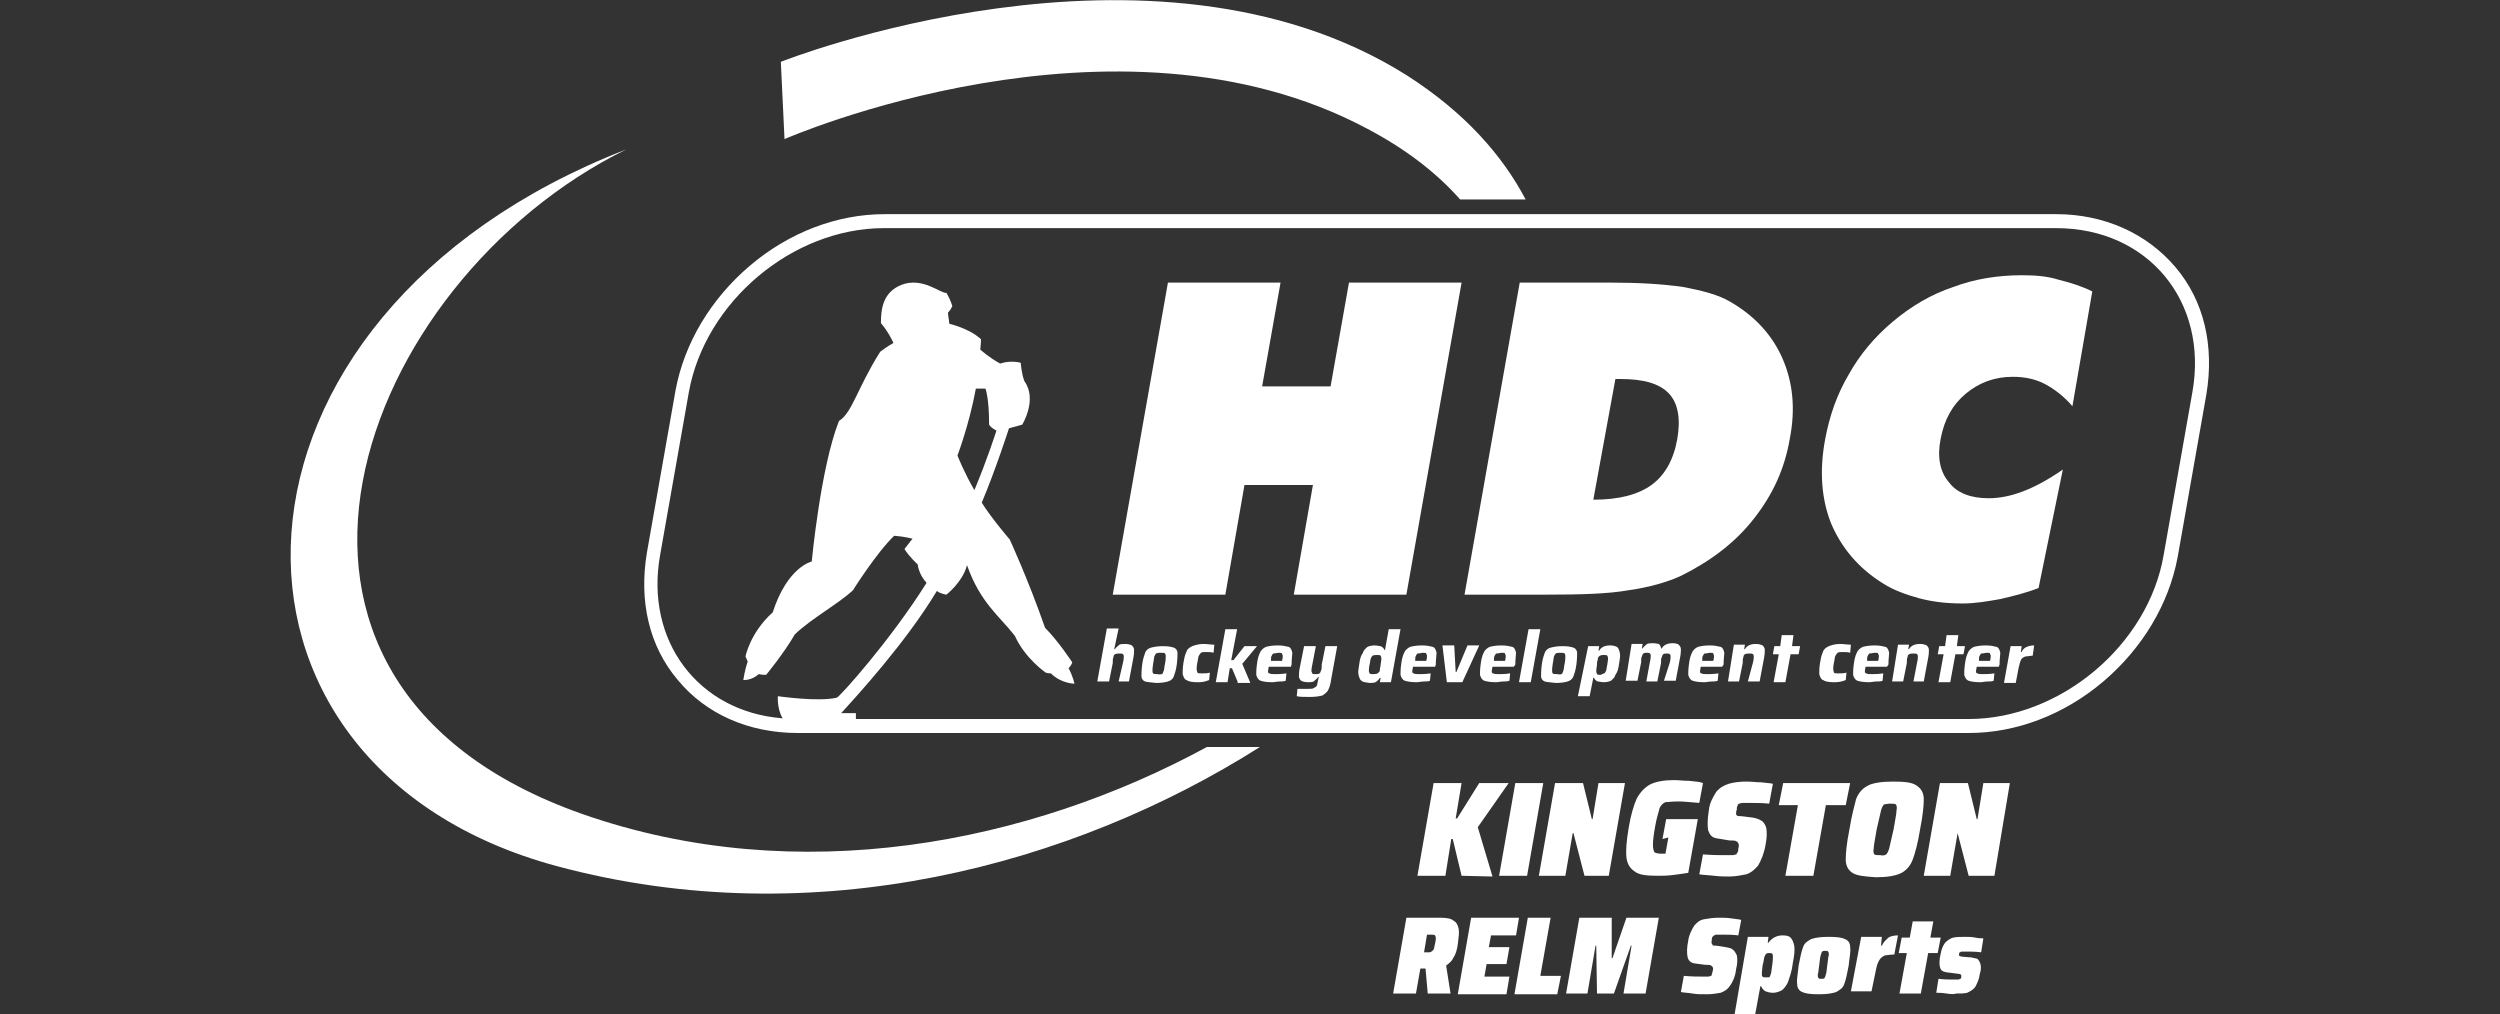
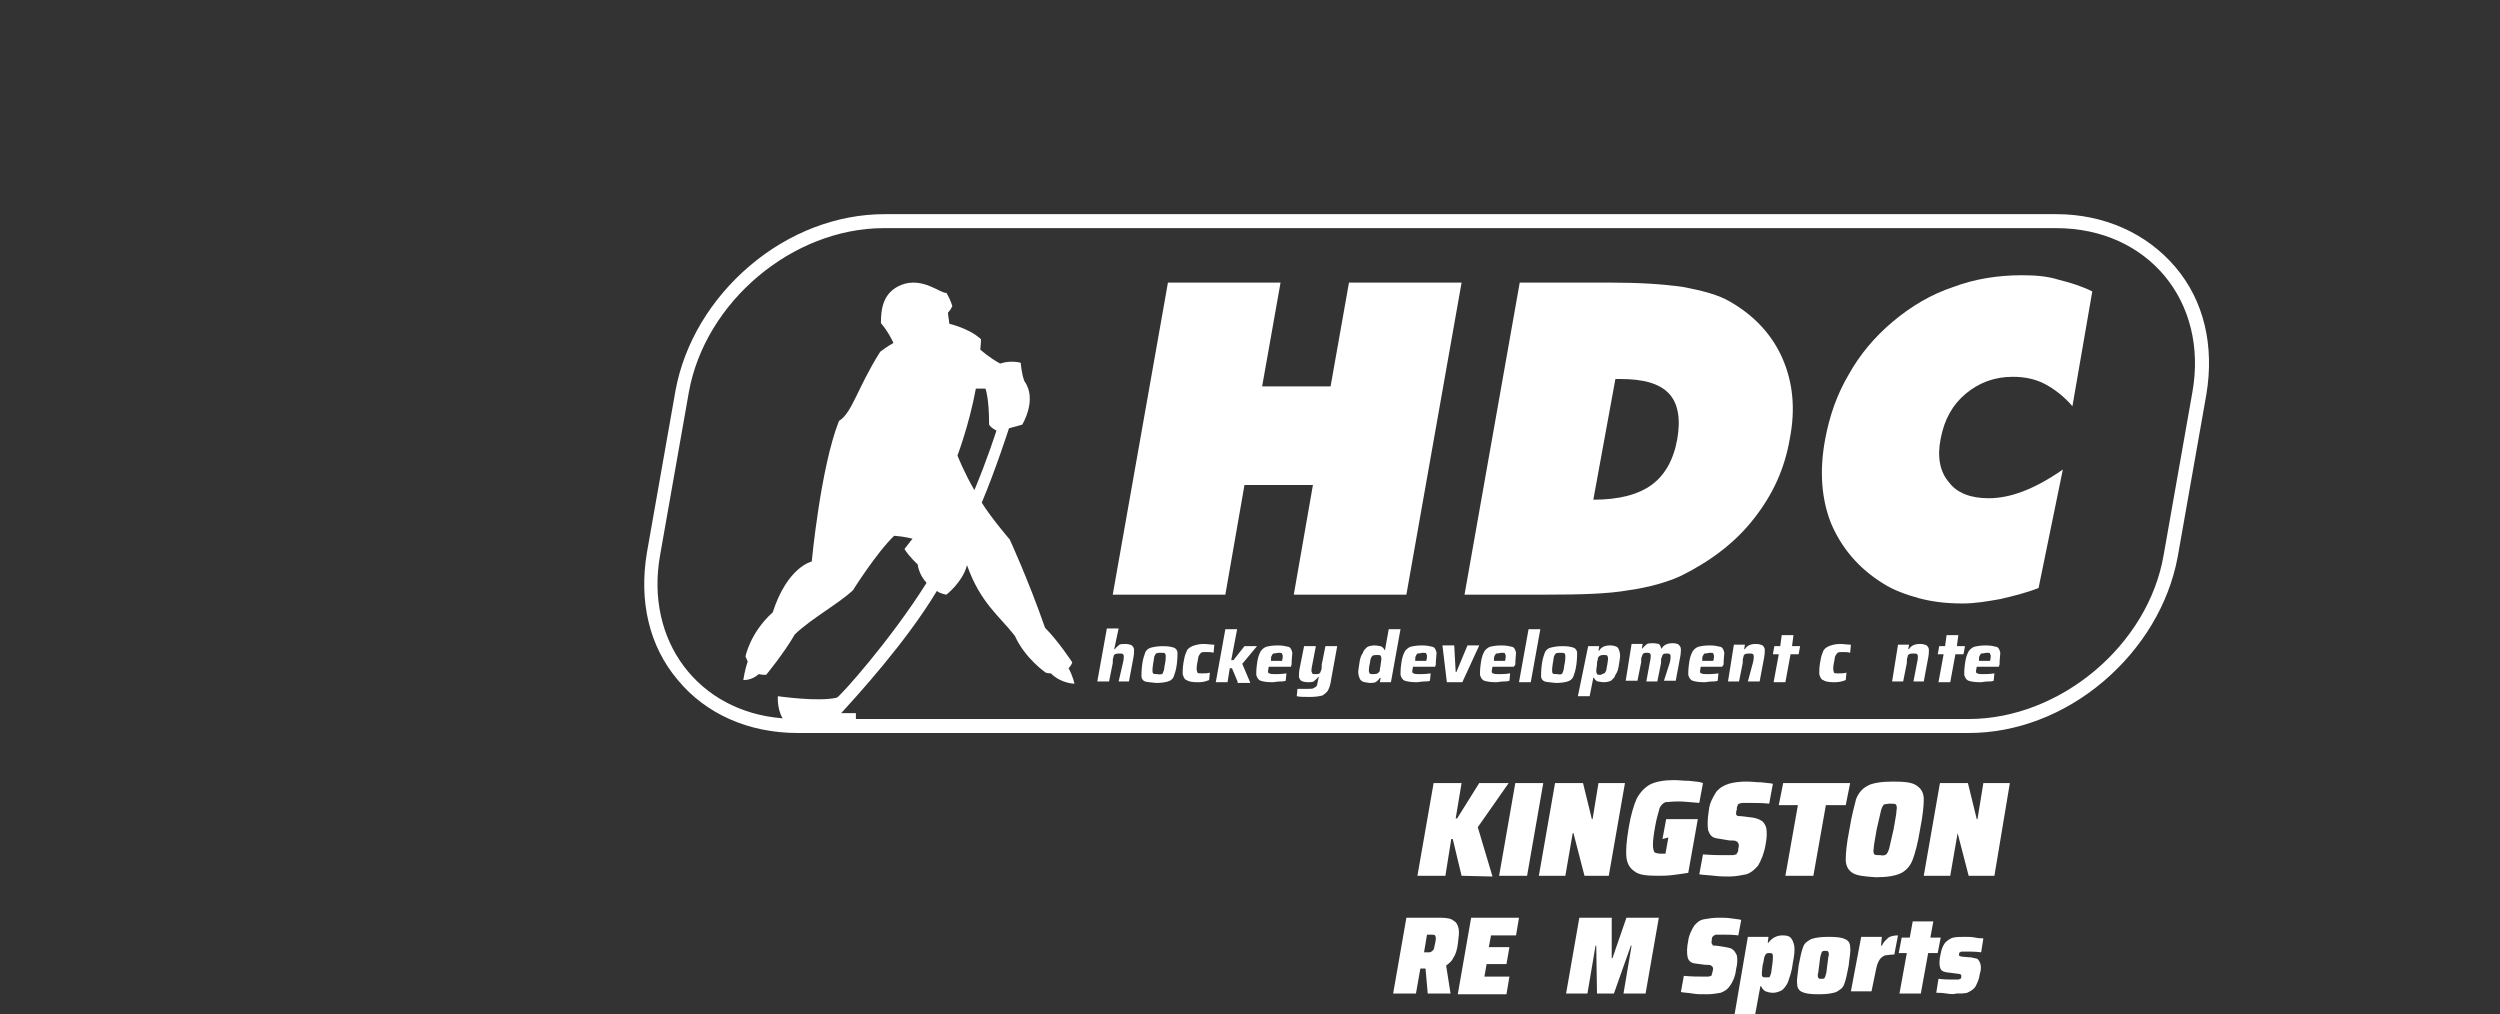
<svg xmlns="http://www.w3.org/2000/svg" version="1.1" id="Layer_3" x="0px" y="0px" viewBox="0 0 339.7 137.8" style="enable-background:new 0 0 339.7 137.8;" xml:space="preserve">
  <rect x="0" y="0" width="339.7" height="137.8" fill="#333333" stroke="none" />
  <style type="text/css">
	.st0{fill:#FFFFFF;}
</style>
  <g id="Layer_4">
    <g>
      <g>
-         <path class="st0" d="M191.1,10.2c-34.7-21.8-85-1.8-85-1.8l0.5,10.5c0,0,44.9-19.7,79.2-1.4c5.5,2.9,9.6,6.2,12.6,9.6h8.9     C204.2,21.2,199.1,15.3,191.1,10.2z" />
-         <path class="st0" d="M79.1,110.6c-51.1-18-30.4-72.4,6-90.3c-58.2,22.6-60,83.8-9.4,97.4c35,9.4,70.1-0.1,95.5-16.2h-7.2     C139.9,114.6,108.5,120.9,79.1,110.6z" />
-       </g>
+         </g>
      <g>
        <g>
          <path class="st0" d="M152.6,90c0.1-0.4,0.1-0.7,0.1-0.8c0-0.1,0-0.2-0.1-0.3c-0.1-0.1-0.2-0.1-0.5-0.1c-0.2,0-0.4,0-0.6,0.1      c-0.1,0.1-0.2,0.1-0.2,0.4c-0.1,0.1-0.1,0.5-0.1,0.8l-0.5,2.5h-1.6l1.3-7.2h1.6l-0.6,2.8h0.1c0.1-0.2,0.4-0.4,0.6-0.6      c0.2-0.1,0.6-0.1,0.8-0.1c0.4,0,0.7,0.1,0.9,0.2c0.1,0.1,0.3,0.3,0.3,0.6c0,0.2,0,0.6-0.1,1.1l-0.6,3.2H152L152.6,90z" />
          <path class="st0" d="M155.6,92.6c-0.3-0.1-0.5-0.4-0.5-0.7c0-0.3,0-0.8,0.1-1.6c0.1-0.8,0.3-1.3,0.4-1.6      c0.1-0.3,0.4-0.6,0.8-0.7c0.4-0.1,0.9-0.2,1.6-0.2c0.8,0,1.2,0.1,1.5,0.2c0.3,0.1,0.5,0.4,0.5,0.7c0,0.3,0,0.8-0.1,1.6      c-0.1,0.8-0.3,1.3-0.4,1.6c-0.1,0.3-0.4,0.6-0.8,0.7c-0.3,0.1-0.9,0.2-1.6,0.2C156.4,92.7,155.9,92.7,155.6,92.6z M157.9,91.6      c0.1-0.1,0.1-0.1,0.2-0.4c0.1-0.1,0.1-0.6,0.2-1c0.1-0.5,0.1-0.8,0.1-1c0-0.1,0-0.3-0.1-0.4c-0.1-0.1-0.2-0.1-0.6-0.1      c-0.2,0-0.5,0-0.6,0.1s-0.1,0.1-0.2,0.3c-0.1,0.1-0.1,0.6-0.2,1c-0.1,0.6-0.1,0.8-0.1,1s0,0.3,0.1,0.4c0.1,0.1,0.2,0.1,0.6,0.1      C157.6,91.7,157.7,91.6,157.9,91.6z" />
          <path class="st0" d="M162.6,92.7c-0.6,0-1.1-0.1-1.4-0.3c-0.3-0.1-0.4-0.5-0.5-0.8c0-0.4,0-0.8,0.1-1.5c0.1-0.6,0.2-1.1,0.4-1.5      c0.1-0.4,0.4-0.6,0.8-0.8c0.3-0.1,0.8-0.3,1.5-0.3c0.6,0,1,0.1,1.5,0.1l-0.1,1.1c-0.3-0.1-0.6-0.1-1-0.1c-0.3,0-0.6,0-0.7,0.1      c-0.1,0.1-0.2,0.2-0.3,0.4c-0.1,0.1-0.1,0.6-0.2,0.9c-0.1,0.5-0.1,0.8-0.1,1c0,0.1,0.1,0.3,0.1,0.4c0.1,0.1,0.3,0.1,0.6,0.1      c0.4,0,0.7,0,1.1-0.1l-0.1,1C163.6,92.7,163.2,92.7,162.6,92.7z" />
          <path class="st0" d="M168.2,92.7l-0.8-1.9h-0.3l-0.3,1.9h-1.6l1.3-7.2h1.6l-0.8,4.2h0.3l1.5-1.9h1.7l-2,2.4l1.1,2.6h-1.8      L168.2,92.7L168.2,92.7z" />
          <path class="st0" d="M175.4,90.6h-3c-0.1,0.4-0.1,0.6-0.1,0.7c0,0.1,0.1,0.2,0.2,0.2c0.1,0.1,0.5,0.1,0.8,0.1      c0.3,0,0.8,0,1.5-0.1l-0.1,1c-0.2,0.1-0.6,0.1-0.8,0.1c-0.4,0-0.7,0.1-1,0.1c-0.8,0-1.3-0.1-1.6-0.2c-0.3-0.1-0.5-0.4-0.6-0.8      c0-0.3,0-0.8,0.1-1.5c0.1-0.7,0.2-1.1,0.4-1.5c0.1-0.3,0.4-0.6,0.8-0.8c0.4-0.1,0.9-0.2,1.6-0.2s1.1,0.1,1.5,0.2      c0.3,0.1,0.4,0.4,0.5,0.8c0,0.3-0.1,0.8-0.1,1.6L175.4,90.6z M173,88.8c-0.1,0.1-0.1,0.1-0.2,0.3c-0.1,0.1-0.1,0.4-0.1,0.7h1.5      c0.1-0.3,0.1-0.6,0.1-0.7c0-0.1-0.1-0.2-0.1-0.3c-0.1-0.1-0.2-0.1-0.5-0.1C173.2,88.8,173.1,88.8,173,88.8z" />
          <path class="st0" d="M176.2,94.6l0.1-1c0.4,0,0.8,0,1.4,0c0.4,0,0.7,0,0.8-0.1s0.3-0.1,0.4-0.3c0.1-0.1,0.1-0.4,0.2-0.8l0.1-0.4      h-0.1c-0.1,0.2-0.4,0.4-0.6,0.6c-0.2,0.1-0.6,0.1-0.8,0.1c-0.4,0-0.7-0.1-0.9-0.2c-0.1-0.1-0.3-0.3-0.3-0.6c0-0.3,0-0.6,0.1-1.1      l0.6-3h1.6l-0.5,2.6c-0.1,0.4-0.1,0.7-0.1,0.8c0,0.1,0.1,0.2,0.1,0.3c0.1,0.1,0.2,0.1,0.5,0.1c0.2,0,0.4,0,0.5-0.1      c0.1-0.1,0.1-0.1,0.2-0.4c0.1-0.1,0.1-0.5,0.1-0.8l0.5-2.5h1.6l-0.8,4.4c-0.1,0.7-0.2,1.1-0.4,1.5c-0.1,0.3-0.5,0.6-0.8,0.8      c-0.4,0.1-0.9,0.2-1.7,0.2C177.2,94.7,176.6,94.7,176.2,94.6z" />
          <path class="st0" d="M185,92.5c-0.2-0.1-0.3-0.4-0.4-0.8c-0.1-0.4,0-0.8,0.1-1.5c0.1-0.7,0.2-1.1,0.5-1.5      c0.1-0.4,0.4-0.6,0.6-0.8c0.2-0.1,0.6-0.2,1-0.2c0.3,0,0.6,0.1,0.8,0.1c0.2,0.1,0.4,0.2,0.5,0.5h0.1l0.5-2.8h1.6l-1.3,7.2h-1.5      l0.1-0.6h-0.1c-0.1,0.2-0.4,0.5-0.6,0.6c-0.2,0.1-0.6,0.1-0.8,0.1C185.5,92.7,185.2,92.7,185,92.5z M187.2,91.5      c0.1-0.1,0.1-0.1,0.2-0.2s0.1-0.2,0.1-0.4c0-0.1,0.1-0.4,0.1-0.6c0.1-0.5,0.1-0.8,0.1-0.9c0-0.1-0.1-0.3-0.1-0.3      c-0.1-0.1-0.2-0.1-0.5-0.1c-0.2,0-0.4,0-0.6,0.1c-0.1,0.1-0.1,0.1-0.2,0.3c-0.1,0.1-0.1,0.5-0.2,0.9s-0.1,0.8-0.1,0.9      c0,0.1,0.1,0.3,0.1,0.3c0.1,0.1,0.2,0.1,0.5,0.1C187,91.6,187.2,91.5,187.2,91.5z" />
          <path class="st0" d="M195,90.6H192c-0.1,0.4-0.1,0.6-0.1,0.7c0,0.1,0.1,0.2,0.2,0.2c0.1,0.1,0.5,0.1,0.8,0.1      c0.3,0,0.8,0,1.5-0.1l-0.1,1c-0.2,0.1-0.6,0.1-0.8,0.1c-0.4,0-0.7,0.1-1,0.1c-0.8,0-1.3-0.1-1.6-0.2c-0.3-0.1-0.5-0.4-0.6-0.8      c0-0.3,0-0.8,0.1-1.5c0.1-0.7,0.2-1.1,0.4-1.5c0.1-0.3,0.4-0.6,0.8-0.8c0.4-0.1,0.9-0.2,1.6-0.2c0.7,0,1.1,0.1,1.5,0.2      c0.3,0.1,0.4,0.4,0.5,0.8c0,0.3-0.1,0.8-0.1,1.6L195,90.6z M192.6,88.8c-0.1,0.1-0.1,0.1-0.2,0.3c-0.1,0.1-0.1,0.4-0.1,0.7h1.5      c0.1-0.3,0.1-0.6,0.1-0.7c0-0.1-0.1-0.2-0.1-0.3s-0.2-0.1-0.5-0.1C192.8,88.8,192.7,88.8,192.6,88.8z" />
          <path class="st0" d="M196.6,92.7l-0.6-5h1.6l0.2,3.6h0.1l1.5-3.6h1.6l-2.3,5H196.6z" />
          <path class="st0" d="M205.7,90.6h-2.9c-0.1,0.4-0.1,0.6-0.1,0.7c0,0.1,0.1,0.2,0.2,0.2c0.1,0.1,0.5,0.1,0.8,0.1      c0.3,0,0.8,0,1.5-0.1l-0.1,1c-0.2,0.1-0.6,0.1-0.8,0.1c-0.4,0-0.7,0.1-1,0.1c-0.8,0-1.3-0.1-1.6-0.2c-0.3-0.1-0.5-0.4-0.6-0.8      c0-0.3,0-0.8,0.1-1.5c0.1-0.7,0.2-1.1,0.4-1.5c0.1-0.3,0.4-0.6,0.8-0.8c0.4-0.1,0.9-0.2,1.6-0.2s1.1,0.1,1.5,0.2      c0.3,0.1,0.4,0.4,0.5,0.8c0,0.3-0.1,0.8-0.1,1.6L205.7,90.6z M203.3,88.8c-0.1,0.1-0.1,0.1-0.2,0.3c-0.1,0.1-0.1,0.4-0.1,0.7      h1.5c0.1-0.3,0.1-0.6,0.1-0.7c0-0.1-0.1-0.2-0.1-0.3s-0.2-0.1-0.5-0.1C203.5,88.8,203.4,88.8,203.3,88.8z" />
          <path class="st0" d="M206.4,92.7l1.3-7.2h1.6l-1.3,7.2H206.4z" />
          <path class="st0" d="M209.9,92.6c-0.3-0.1-0.5-0.4-0.5-0.7c0-0.3,0-0.8,0.1-1.6c0.1-0.8,0.3-1.3,0.4-1.6      c0.1-0.3,0.4-0.6,0.8-0.7c0.4-0.1,0.9-0.2,1.6-0.2c0.8,0,1.2,0.1,1.5,0.2c0.3,0.1,0.5,0.4,0.5,0.7c0,0.3,0,0.8-0.1,1.6      c-0.1,0.8-0.3,1.3-0.4,1.6c-0.1,0.3-0.4,0.6-0.8,0.7c-0.3,0.1-0.9,0.2-1.6,0.2C210.7,92.7,210.2,92.7,209.9,92.6z M212.2,91.6      c0.1-0.1,0.1-0.1,0.2-0.4c0.1-0.1,0.1-0.6,0.2-1c0.1-0.5,0.1-0.8,0.1-1c0-0.1,0-0.3-0.1-0.4c-0.1-0.1-0.2-0.1-0.6-0.1      c-0.2,0-0.5,0-0.6,0.1s-0.1,0.1-0.2,0.3c-0.1,0.1-0.1,0.6-0.2,1c-0.1,0.6-0.1,0.8-0.1,1s0,0.3,0.1,0.4c0.1,0.1,0.2,0.1,0.6,0.1      C211.9,91.7,212.1,91.6,212.2,91.6z" />
          <path class="st0" d="M215.8,87.8h1.5l-0.1,0.6h0.1c0.3-0.5,0.8-0.7,1.5-0.7c0.4,0,0.7,0.1,0.9,0.2c0.2,0.1,0.3,0.4,0.4,0.8      c0.1,0.4,0,0.8-0.1,1.5s-0.2,1.1-0.5,1.5c-0.1,0.4-0.4,0.6-0.6,0.8c-0.2,0.1-0.6,0.2-1,0.2c-0.3,0-0.6-0.1-0.8-0.1      c-0.2-0.1-0.4-0.2-0.5-0.5h-0.1l-0.5,2.5h-1.6L215.8,87.8z M218,91.5c0.1-0.1,0.1-0.1,0.2-0.3c0.1-0.1,0.1-0.5,0.2-0.9      c0.1-0.5,0.1-0.8,0.1-0.9c0-0.1-0.1-0.3-0.1-0.3c-0.1-0.1-0.2-0.1-0.5-0.1c-0.1,0-0.3,0-0.5,0.1c-0.1,0.1-0.2,0.1-0.2,0.2      c-0.1,0.1-0.1,0.2-0.1,0.4c-0.1,0.1-0.1,0.4-0.1,0.6c-0.1,0.6-0.1,0.8-0.1,1c0,0.1,0.1,0.2,0.1,0.3c0.1,0.1,0.2,0.1,0.5,0.1      C217.7,91.6,217.9,91.5,218,91.5z" />
          <path class="st0" d="M226.9,90c0.1-0.4,0.1-0.7,0.1-0.8c0-0.1,0-0.2-0.1-0.3c-0.1-0.1-0.2-0.1-0.4-0.1c-0.2,0-0.4,0-0.5,0.1      c-0.1,0.1-0.1,0.1-0.2,0.4c-0.1,0.1-0.1,0.5-0.1,0.8l-0.5,2.5h-1.5l0.5-2.7c0.1-0.4,0.1-0.7,0.1-0.8c0-0.1,0-0.2-0.1-0.3      c-0.1-0.1-0.2-0.1-0.4-0.1c-0.2,0-0.4,0-0.5,0.1c-0.1,0.1-0.1,0.1-0.2,0.4c-0.1,0.1-0.1,0.5-0.1,0.8l-0.5,2.5h-1.6l0.8-5h1.5      l-0.1,0.6h0.1c0.1-0.2,0.4-0.4,0.6-0.6c0.2-0.1,0.6-0.1,0.8-0.1c0.4,0,0.7,0.1,0.8,0.1c0.1,0.1,0.3,0.3,0.3,0.6h0.1      c0.3-0.5,0.8-0.7,1.5-0.7c0.4,0,0.7,0.1,0.8,0.2c0.1,0.1,0.3,0.3,0.3,0.6c0,0.2,0,0.6-0.1,1.1l-0.6,3.2h-1.6L226.9,90z" />
          <path class="st0" d="M234,90.6h-2.9c-0.1,0.4-0.1,0.6-0.1,0.7c0,0.1,0.1,0.2,0.2,0.2c0.1,0.1,0.5,0.1,0.8,0.1      c0.3,0,0.8,0,1.5-0.1l-0.1,1c-0.2,0.1-0.6,0.1-0.8,0.1c-0.4,0-0.7,0.1-1,0.1c-0.8,0-1.3-0.1-1.6-0.2c-0.3-0.1-0.5-0.4-0.6-0.8      c0-0.3,0-0.8,0.1-1.5s0.2-1.1,0.4-1.5c0.1-0.3,0.4-0.6,0.8-0.8c0.4-0.1,0.9-0.2,1.6-0.2c0.7,0,1.1,0.1,1.5,0.2      c0.3,0.1,0.4,0.4,0.5,0.8c0,0.3-0.1,0.8-0.1,1.6L234,90.6z M231.6,88.8c-0.1,0.1-0.1,0.1-0.2,0.3c-0.1,0.1-0.1,0.4-0.1,0.7h1.5      c0.1-0.3,0.1-0.6,0.1-0.7c0-0.1-0.1-0.2-0.1-0.3s-0.2-0.1-0.5-0.1C231.9,88.8,231.7,88.8,231.6,88.8z" />
          <path class="st0" d="M238.2,90c0.1-0.4,0.1-0.7,0.1-0.8c0-0.1,0-0.2-0.1-0.3c-0.1-0.1-0.2-0.1-0.5-0.1c-0.2,0-0.4,0-0.6,0.1      c-0.1,0.1-0.2,0.1-0.2,0.4c-0.1,0.1-0.1,0.5-0.1,0.8l-0.5,2.5h-1.5l0.8-5h1.5l-0.1,0.6h0.1c0.3-0.5,0.8-0.7,1.5-0.7      c0.4,0,0.7,0.1,0.9,0.2c0.1,0.1,0.3,0.3,0.3,0.6c0,0.2,0,0.6-0.1,1.1l-0.6,3.2h-1.6L238.2,90z" />
          <path class="st0" d="M241,92.7l0.7-3.8h-0.8l0.2-1.1h0.8l0.2-1.5h1.6l-0.2,1.5h1.1l-0.2,1.1h-1.1l-0.7,3.8H241z" />
          <path class="st0" d="M249.1,92.7c-0.6,0-1.1-0.1-1.4-0.3c-0.3-0.1-0.4-0.5-0.5-0.8c0-0.4,0-0.8,0.1-1.5c0.1-0.6,0.2-1.1,0.4-1.5      c0.1-0.4,0.4-0.6,0.8-0.8c0.3-0.1,0.8-0.3,1.5-0.3c0.6,0,1,0.1,1.5,0.1l-0.1,1.1c-0.3-0.1-0.6-0.1-1-0.1c-0.3,0-0.6,0-0.7,0.1      c-0.1,0.1-0.2,0.2-0.3,0.4c-0.1,0.1-0.1,0.6-0.2,0.9c-0.1,0.5-0.1,0.8-0.1,1c0,0.1,0.1,0.3,0.1,0.4c0.1,0.1,0.3,0.1,0.6,0.1      c0.4,0,0.7,0,1.1-0.1l-0.1,1C250.1,92.7,249.6,92.7,249.1,92.7z" />
-           <path class="st0" d="M256.4,90.6h-2.9c-0.1,0.4-0.1,0.6-0.1,0.7c0,0.1,0.1,0.2,0.2,0.2c0.1,0.1,0.5,0.1,0.8,0.1      c0.3,0,0.8,0,1.5-0.1l-0.1,1c-0.2,0.1-0.6,0.1-0.8,0.1c-0.4,0-0.7,0.1-1,0.1c-0.8,0-1.3-0.1-1.6-0.2c-0.3-0.1-0.5-0.4-0.6-0.8      c0-0.3,0-0.8,0.1-1.5s0.2-1.1,0.4-1.5c0.1-0.3,0.4-0.6,0.8-0.8c0.4-0.1,0.9-0.2,1.6-0.2c0.7,0,1.1,0.1,1.5,0.2      c0.3,0.1,0.4,0.4,0.5,0.8c0,0.3-0.1,0.8-0.1,1.6L256.4,90.6z M254,88.8c-0.1,0.1-0.1,0.1-0.2,0.3c-0.1,0.1-0.1,0.4-0.1,0.7h1.5      c0.1-0.3,0.1-0.6,0.1-0.7c0-0.1-0.1-0.2-0.1-0.3s-0.2-0.1-0.5-0.1C254.2,88.8,254,88.8,254,88.8z" />
          <path class="st0" d="M260.5,90c0.1-0.4,0.1-0.7,0.1-0.8c0-0.1,0-0.2-0.1-0.3c-0.1-0.1-0.2-0.1-0.5-0.1c-0.2,0-0.4,0-0.6,0.1      c-0.1,0.1-0.2,0.1-0.2,0.4c-0.1,0.1-0.1,0.5-0.1,0.8l-0.5,2.5h-1.5l0.8-5h1.5l-0.1,0.6h0.1c0.3-0.5,0.8-0.7,1.5-0.7      c0.4,0,0.7,0.1,0.9,0.2c0.1,0.1,0.3,0.3,0.3,0.6c0,0.2,0,0.6-0.1,1.1l-0.6,3.2H260L260.5,90z" />
          <path class="st0" d="M263.4,92.7l0.7-3.8h-0.8l0.2-1.1h0.8l0.2-1.5h1.6l-0.2,1.5h1.1l-0.2,1.1h-1.1l-0.7,3.8H263.4z" />
-           <path class="st0" d="M273.2,87.8h1.5l-0.1,0.8h0.1c0.1-0.3,0.4-0.6,0.7-0.7c0.2-0.1,0.6-0.2,1-0.2l-0.2,1.4      c-0.4,0-0.7,0.1-1,0.1c-0.2,0.1-0.5,0.2-0.6,0.5c-0.1,0.2-0.2,0.6-0.3,1l-0.4,2.1h-1.6L273.2,87.8z" />
          <path class="st0" d="M271.6,90.6h-3c-0.1,0.4-0.1,0.6-0.1,0.7c0,0.1,0.1,0.2,0.2,0.2c0.1,0.1,0.5,0.1,0.8,0.1      c0.3,0,0.8,0,1.5-0.1l-0.1,1c-0.2,0.1-0.6,0.1-0.8,0.1c-0.4,0-0.7,0.1-1,0.1c-0.8,0-1.3-0.1-1.6-0.2c-0.3-0.1-0.5-0.4-0.6-0.8      c0-0.3,0-0.8,0.1-1.5s0.2-1.1,0.4-1.5c0.1-0.3,0.4-0.6,0.8-0.8c0.4-0.1,0.9-0.2,1.6-0.2c0.7,0,1.1,0.1,1.5,0.2      c0.3,0.1,0.4,0.4,0.5,0.8c0,0.3-0.1,0.8-0.1,1.6L271.6,90.6z M269.2,88.8c-0.1,0.1-0.1,0.1-0.2,0.3c-0.1,0.1-0.1,0.4-0.1,0.7      h1.5c0.1-0.3,0.1-0.6,0.1-0.7c0-0.1-0.1-0.2-0.1-0.3s-0.2-0.1-0.5-0.1C269.4,88.8,269.3,88.8,269.2,88.8z" />
        </g>
        <g>
          <path id="XMLID_00000087371074612725831720000009640977428108842914_" class="st0" d="M279.4,31c12.5,0,20.7,10,18.5,22.3      L294,75.4c-2.1,12.3-14.1,22.3-26.5,22.3H116.1h-7.6h-0.3c-0.6,0-1.3,0-1.9-0.1c-11.4-0.9-18.7-10.5-16.6-22.2l3.9-22.1      C95.8,41,107.7,31,120.1,31L279.4,31 M279.4,29.1H120.2c-6.5,0-13,2.5-18.3,7c-5.3,4.5-8.9,10.5-10.1,16.9l-3.9,22.1      c-1.1,6.6,0.3,12.7,4.2,17.3c3.8,4.6,9.6,7.2,16.3,7.2h159.1c6.5,0,13-2.5,18.3-7c5.3-4.5,8.9-10.5,10.1-16.9l3.9-22.1      c1.1-6.6-0.3-12.7-4.2-17.3C291.7,31.7,285.9,29.1,279.4,29.1L279.4,29.1z" />
        </g>
        <g id="XMLID_00000050646763514860322550000009720026607838756008_">
          <g id="XMLID_00000055700783526539171930000004450852720686812047_">
            <g id="XMLID_00000127011159797597638380000008210870452935646911_">
              <g id="XMLID_00000030452548734532545200000003860934352460174267_">
                <path id="XMLID_00000042722805403582248130000014461468535115383442_" class="st0" d="M151.2,80.8l7.5-42.4H174l-2.5,14.1         h9.3l2.5-14.1h15.3l-7.5,42.4h-15.3l2.6-14.9h-9.3l-2.6,14.9H151.2z" />
              </g>
            </g>
            <g id="XMLID_00000178176974148343323940000004395143449066495891_">
              <g id="XMLID_00000101073661180562438740000002782608959783284404_">
                <path id="XMLID_00000145756846503692427570000005513977358475114938_" class="st0" d="M199,80.8l7.5-42.4h12.3         c3.9,0,7.2,0.2,9.9,0.6c2.7,0.5,4.9,1.1,6.4,2c3.3,1.9,5.7,4.5,7.1,7.7c1.4,3.2,1.8,6.8,1,10.9c-0.7,4.1-2.3,7.6-4.9,10.9         c-2.5,3.2-5.8,5.7-9.8,7.7c-1.9,0.9-4.4,1.6-7.2,2c-2.8,0.5-6.6,0.6-11.2,0.6L199,80.8L199,80.8z M216.5,67.9         c3.5,0,6.1-0.7,7.9-2c1.8-1.3,3-3.4,3.5-6.2c0.5-2.8,0.1-4.9-1.1-6.2c-1.3-1.4-3.5-2-6.6-2h-0.7L216.5,67.9z" />
              </g>
            </g>
            <g id="XMLID_00000181801592516838718520000004088843087429394103_">
              <g id="XMLID_00000125572174528981628360000011094238036332873610_">
                <path id="XMLID_00000016793351490532967720000004919439859150124207_" class="st0" d="M281.6,55.2c-1.1-1.3-2.4-2.3-3.7-3         c-1.3-0.7-2.8-1-4.4-1c-2.5,0-4.6,0.8-6.4,2.3c-1.8,1.5-2.9,3.5-3.4,6.1c-0.5,2.5-0.1,4.5,1.1,5.9c1.1,1.5,3,2.2,5.4,2.2         c1.5,0,3-0.3,4.6-0.9s3.5-1.6,5.5-3L277,79.9c-1.8,0.7-3.5,1.1-5.2,1.5c-1.7,0.3-3.4,0.6-5.1,0.6c-2.1,0-4-0.2-5.9-0.7         c-1.8-0.5-3.5-1.1-4.9-2c-3.4-2.1-5.7-4.9-7.1-8.2c-1.3-3.3-1.6-7.1-0.8-11.4c0.6-3.2,1.6-6.1,3.2-8.8c1.5-2.7,3.5-5.1,6-7.2         c2.5-2.1,5.2-3.7,8.2-4.7c2.9-1.1,6.1-1.6,9.3-1.6c1.7,0,3.4,0.1,5,0.6c1.6,0.4,3.2,0.9,4.6,1.6L281.6,55.2z" />
              </g>
            </g>
          </g>
        </g>
        <path class="st0" d="M111.8,97.8c-1.3,0.1-3.3,0.4-5.1,0.3c-1.2-1.4-1-3.5-1-3.5s5.5,0.8,8,0.2c0.4-0.1,7.3-7.8,12.2-15.6     c-1.1-1.2-1.2-2.5-1.2-2.5s-1.2-1.1-1.8-2.1c0.6-0.8,1.1-1.4,1.1-1.4s-1.1-0.3-2.5-0.4c-2.4,2.3-5.6,7.4-5.6,7.4     c-1.9,1.8-5.6,3.8-7.9,6c-1.5,2.6-3.9,5.5-3.9,5.5s-0.6,0-1-0.1c-1,0.9-2.1,0.8-2.1,0.8s0.2-1.4,0.6-2.5     c-0.1-0.2-0.3-0.7-0.3-0.7s0.6-3.2,3.7-6c2-6.2,5.3-6.9,5.3-6.9s1.2-12.8,3.7-19.1c1.8-1.1,2.5-4.5,5.6-9.4     c0.9-0.7,1.8-1.2,1.8-1.2s-0.6-1.4-1.7-2.7c0-2,0.3-4.2,2.8-5.2c2.9-1.1,5.3,1.2,6.1,1.1c0.6,1,0.8,1.8,0.8,1.8s-0.2,0.5-0.6,0.9     c0.1,0.7,0.2,1.5,0.2,1.5s2.7,0.6,4.3,2.1c0,0.5-0.1,1.4-0.1,1.4s1.2,1.1,2.7,1.9c1.5-0.5,2.8-0.1,2.8-0.1s0.1,1.5,0.5,2.5     c1.8,2.5-0.3,5.9-0.3,5.9l-1.8,0.5c0,0-1.8,5.6-3.7,10.1c1.3,2.1,3.8,5,3.8,5s2.5,5.4,4.8,12c1.8,1.8,3.7,4.7,3.7,4.7     s-0.1,0.4-0.5,0.8c0.6,1.1,0.8,2.1,0.8,2.1s-1.8,0-3.2-1.4c-0.4,0-0.7-0.1-0.7-0.1s-2.8-1.9-4.2-5c-2.1-2.7-4.7-4.5-6.5-9.6     c-0.6,2.3-2.8,4-2.8,4s-0.8-0.1-1.3-0.5c-4.2,7-10.9,14.3-13,16.6h2v1.5h-4.3L111.8,97.8L111.8,97.8z M132.6,52.8     c-0.9,4.9-2.5,9.1-2.5,9.1s0.9,2.3,2.3,4.7c1.8-4.3,3-8.1,3-8.1s-0.7-0.3-1-0.8c0-3.7-0.5-4.9-0.5-4.9S133.2,52.8,132.6,52.8z" />
      </g>
      <g>
        <path class="st0" d="M198.6,119l-1.2-5h-0.2l-0.8,5h-3.8l2.2-12.6h3.8l-0.8,4.8h0.2l3-4.8h4l-4.2,6l2,6.7L198.6,119L198.6,119     L198.6,119z" />
-         <path class="st0" d="M203.7,119l2.2-12.6h3.8l-2.2,12.6H203.7z" />
+         <path class="st0" d="M203.7,119l2.2-12.6h3.8l-2.2,12.6H203.7" />
        <path class="st0" d="M215.3,119l-1.5-5.8h-0.1l-1,5.8h-3.6l2.2-12.6h3.8l1.2,4.9h0.1l0.8-4.9h3.6l-2.2,12.6H215.3z" />
        <path class="st0" d="M225.9,114l0.5-2.7h4.3l-1.3,7.3c-0.6,0.1-1.3,0.2-2.1,0.3c-0.8,0.1-1.5,0.1-2.1,0.1c-1.4,0-2.5-0.1-3.1-0.6     c-0.6-0.4-1-1-1.1-1.9c-0.1-0.9,0-2.2,0.3-4c0.3-1.8,0.7-3.1,1.1-4c0.5-0.9,1.1-1.5,1.8-1.9c0.8-0.4,1.9-0.6,3.3-0.6     c0.6,0,1.2,0.1,2,0.1c0.8,0.1,1.4,0.1,1.9,0.3l-0.5,2.7c-1.3-0.1-2.2-0.2-2.8-0.2c-0.9,0-1.5,0.1-1.8,0.1     c-0.3,0.1-0.6,0.4-0.8,0.8c-0.1,0.5-0.4,1.3-0.6,2.5c-0.2,1.1-0.3,1.9-0.3,2.5c0,0.5,0.1,0.8,0.2,1c0.1,0.1,0.5,0.2,0.9,0.2h0.6     l0.4-2.2L225.9,114L225.9,114z" />
        <path class="st0" d="M232.9,119c-0.8-0.1-1.5-0.1-2-0.2l0.5-2.7c1.4,0.1,2.4,0.1,3,0.1c0.5,0,0.8,0,1,0c0.2,0,0.4-0.1,0.5-0.1     c0.1-0.1,0.1-0.1,0.2-0.3c0.1-0.1,0.1-0.3,0.1-0.5c0.1-0.3,0.1-0.6,0-0.7c0-0.1-0.1-0.2-0.3-0.3c-0.1-0.1-0.5-0.1-0.9-0.1     l-1.8-0.3c-0.6-0.1-0.9-0.5-1.1-1.1c-0.1-0.6-0.1-1.5,0.1-2.7c0.1-1.1,0.6-1.8,1-2.5c0.5-0.6,1.1-0.9,1.7-1.1     c0.7-0.2,1.5-0.3,2.4-0.3c0.7,0,1.4,0.1,2,0.1c0.7,0.1,1.2,0.1,1.6,0.2l-0.5,2.7c-0.9-0.1-1.9-0.1-2.9-0.1c-0.3,0-0.6,0-0.8,0     c-0.1,0-0.3,0.1-0.4,0.1c-0.1,0.1-0.2,0.1-0.2,0.3c-0.1,0.1-0.1,0.3-0.1,0.5c-0.1,0.2-0.1,0.5-0.1,0.6c0,0.1,0.1,0.2,0.1,0.2     c0.1,0.1,0.3,0.1,0.6,0.1l1.6,0.2c0.5,0.1,0.8,0.2,1.1,0.4c0.3,0.1,0.6,0.6,0.7,1c0.1,0.6,0.1,1.3-0.1,2.3     c-0.2,1.2-0.6,2.1-1,2.8c-0.5,0.6-1,1-1.6,1.2c-0.6,0.1-1.4,0.3-2.3,0.3C234.4,119.1,233.7,119.1,232.9,119z" />
        <path class="st0" d="M242.6,119l1.7-9.6h-2.6l0.6-3h9.1l-0.6,3h-2.7l-1.7,9.6H242.6z" />
        <path class="st0" d="M251.7,118.6c-0.6-0.4-0.9-1-0.9-1.8c0-0.8,0.1-2.1,0.5-4.1c0.3-1.9,0.7-3.3,0.9-4.1     c0.3-0.8,0.8-1.4,1.5-1.8s1.9-0.6,3.5-0.6c1.6,0,2.7,0.1,3.3,0.6c0.6,0.4,0.9,1,0.9,1.8c0,0.8-0.1,2.1-0.5,4.1     c-0.3,1.9-0.7,3.3-1,4.1c-0.3,0.8-0.8,1.4-1.5,1.8c-0.8,0.4-1.9,0.6-3.5,0.6C253.4,119.1,252.3,119,251.7,118.6z M256.3,116.1     c0.1-0.1,0.3-0.4,0.4-0.8c0.1-0.4,0.3-1.3,0.6-2.6c0.2-1.3,0.4-2.1,0.4-2.6c0.1-0.4,0-0.7-0.1-0.8c-0.1-0.1-0.4-0.1-0.8-0.1     c-0.4,0-0.6,0.1-0.8,0.1c-0.1,0.1-0.3,0.4-0.4,0.8c-0.1,0.4-0.3,1.3-0.6,2.6c-0.2,1.3-0.4,2.1-0.4,2.6c-0.1,0.4,0,0.7,0.1,0.8     c0.1,0.1,0.4,0.1,0.8,0.1C255.9,116.3,256.1,116.2,256.3,116.1z" />
        <path class="st0" d="M267.5,119l-1.5-5.8H266l-1,5.8h-3.6l2.2-12.6h3.8l1.2,4.9h0.1l0.8-4.9h3.6L271,119H267.5z" />
      </g>
      <g>
        <path class="st0" d="M194,135l-0.3-3.4H193l-0.6,3.4h-3.1l1.8-10.3h4.6c0.8,0,1.5,0.1,1.8,0.4c0.4,0.2,0.6,0.6,0.7,1.1     c0.1,0.5,0,1.1-0.1,2c-0.1,0.8-0.3,1.5-0.6,1.9c-0.2,0.5-0.6,0.8-1,1.1l0.6,3.8L194,135L194,135z M194.5,129.3     c0.1-0.1,0.2-0.1,0.3-0.3c0.1-0.1,0.1-0.5,0.2-0.8c0.1-0.4,0.1-0.7,0.1-0.8c0-0.1-0.1-0.2-0.1-0.3c-0.1-0.1-0.3-0.1-0.6-0.1h-0.5     l-0.4,2.4h0.6C194.3,129.4,194.4,129.4,194.5,129.3z" />
        <path class="st0" d="M198.1,135l1.8-10.3h6.5l-0.4,2.4h-3.4l-0.3,1.6h2.8l-0.4,2.3H202l-0.3,1.7h3.4l-0.4,2.4h-6.6L198.1,135     L198.1,135z" />
-         <path class="st0" d="M205.8,135l1.8-10.3h3.1l-1.4,7.9h2.8l-0.5,2.5H205.8z" />
        <path class="st0" d="M220.6,135l1.1-6.5h-0.1l-2.3,6.5H217l-0.1-6.5h-0.1l-1.1,6.5h-2.9l1.8-10.3h4.4v5.5h0.1l1.9-5.5h4.4     l-1.8,10.3H220.6z" />
        <path class="st0" d="M230,135c-0.6-0.1-1.1-0.1-1.6-0.2l0.4-2.2c1.1,0.1,1.9,0.1,2.5,0.1c0.4,0,0.6,0,0.8,0     c0.2,0,0.3-0.1,0.4-0.1c0.1-0.1,0.1-0.1,0.1-0.2s0.1-0.2,0.1-0.4c0.1-0.2,0.1-0.5,0-0.6c0-0.1-0.1-0.1-0.2-0.2     c-0.1-0.1-0.4-0.1-0.8-0.1l-1.5-0.2c-0.5-0.1-0.8-0.4-0.9-0.9c-0.1-0.6-0.1-1.2,0.1-2.2c0.1-0.8,0.5-1.5,0.8-2     c0.4-0.5,0.8-0.8,1.4-0.9c0.6-0.1,1.2-0.2,2-0.2c0.6,0,1.1,0,1.7,0.1c0.6,0.1,1,0.1,1.3,0.2l-0.4,2.1c-0.8-0.1-1.5-0.1-2.4-0.1     c-0.3,0-0.5,0-0.6,0s-0.2,0.1-0.3,0.1c-0.1,0.1-0.1,0.1-0.2,0.2c-0.1,0.1-0.1,0.2-0.1,0.4c0,0.2-0.1,0.4,0,0.5     c0,0.1,0.1,0.1,0.1,0.2s0.2,0.1,0.5,0.1l1.3,0.2c0.4,0.1,0.7,0.1,0.9,0.3c0.2,0.1,0.4,0.4,0.6,0.8c0.1,0.5,0.1,1.1-0.1,1.9     c-0.1,1-0.5,1.8-0.8,2.2c-0.4,0.6-0.8,0.8-1.3,1c-0.6,0.1-1.1,0.2-1.9,0.2C231.1,135.1,230.5,135.1,230,135z" />
        <path class="st0" d="M237.5,127.3h2.8l-0.1,0.8h0.1c0.4-0.6,1.1-1,1.9-1c0.6,0,0.9,0.1,1.1,0.3s0.4,0.6,0.5,1.1     c0.1,0.6,0,1.4-0.2,2.4c-0.1,1-0.4,1.8-0.6,2.4c-0.2,0.6-0.6,1-0.8,1.2c-0.3,0.2-0.8,0.4-1.3,0.4c-0.4,0-0.7-0.1-1-0.2     c-0.2-0.1-0.5-0.4-0.6-0.7h-0.1l-0.7,3.8h-2.8L237.5,127.3z M240.4,132.8c0.1-0.1,0.1-0.1,0.2-0.4c0.1-0.2,0.1-0.6,0.2-1.2     c0.1-0.6,0.1-1,0.1-1.2c0-0.2,0-0.3-0.1-0.4s-0.1-0.1-0.4-0.1c-0.1,0-0.3,0-0.4,0.1s-0.1,0.1-0.2,0.3c-0.1,0.1-0.1,0.6-0.3,1.3     c-0.1,0.7-0.1,1.1-0.1,1.2c0,0.1,0,0.3,0.1,0.3c0.1,0.1,0.1,0.1,0.3,0.1C240.1,132.8,240.2,132.8,240.4,132.8z" />
        <path class="st0" d="M244.9,134.8c-0.5-0.2-0.7-0.6-0.7-1.1c-0.1-0.6,0.1-1.4,0.2-2.5c0.2-1.1,0.4-2,0.6-2.5     c0.2-0.6,0.6-0.8,1.1-1.1c0.6-0.2,1.3-0.3,2.4-0.3s1.8,0.1,2.2,0.3c0.5,0.2,0.7,0.6,0.7,1.1c0.1,0.6-0.1,1.4-0.2,2.5     c-0.2,1.1-0.4,2-0.6,2.5c-0.2,0.6-0.6,0.8-1.1,1.1c-0.6,0.2-1.3,0.3-2.4,0.3C246,135.1,245.3,135,244.9,134.8z M247.9,132.9     c0.1-0.1,0.1-0.2,0.2-0.5c0.1-0.2,0.1-0.7,0.2-1.3c0.1-0.6,0.1-1.1,0.2-1.3c0-0.2,0-0.4-0.1-0.5c-0.1-0.1-0.1-0.1-0.4-0.1     c-0.1,0-0.3,0-0.4,0.1s-0.1,0.2-0.2,0.5c-0.1,0.2-0.1,0.7-0.2,1.3c-0.1,0.6-0.1,1.1-0.2,1.3c0,0.2,0,0.4,0.1,0.5     c0.1,0.1,0.1,0.1,0.4,0.1C247.7,133,247.9,133,247.9,132.9z" />
        <path class="st0" d="M252.9,127.3h2.8l-0.1,1.2h0.1c0.3-0.6,0.6-0.8,0.9-1.1c0.3-0.2,0.8-0.3,1.3-0.3l-0.5,2.6     c-0.6,0-0.9,0.1-1.2,0.1c-0.3,0.1-0.6,0.3-0.8,0.6c-0.2,0.3-0.4,0.8-0.5,1.4l-0.6,2.9h-2.8L252.9,127.3z" />
        <path class="st0" d="M258.1,135l1-5.5h-1.1l0.4-2.1h1.1l0.4-2.2h2.8l-0.4,2.2h1.4l-0.4,2.1H262l-1,5.5H258.1z" />
        <path class="st0" d="M264.5,135c-0.6-0.1-1-0.1-1.4-0.1l0.3-1.9c0.8,0.1,1.5,0.1,1.8,0.1c0.5,0,0.8,0,0.9,0s0.2-0.1,0.3-0.1     c0.1-0.1,0.1-0.1,0.1-0.3c0-0.1,0-0.2,0-0.2s-0.1-0.1-0.1-0.1s-0.2-0.1-0.5-0.1l-1.5-0.2c-0.5-0.1-0.7-0.3-0.8-0.7     c-0.1-0.4-0.1-1,0.1-1.8c0.1-0.6,0.3-1.1,0.6-1.5c0.3-0.3,0.7-0.6,1.1-0.7c0.5-0.1,1-0.1,1.6-0.1c0.5,0,0.9,0,1.4,0.1     s0.8,0.1,1.1,0.1l-0.3,1.9c-0.8-0.1-1.4-0.1-1.8-0.1c-0.4,0-0.6,0-0.8,0s-0.2,0.1-0.3,0.1c-0.1,0.1-0.1,0.1-0.1,0.2     c0,0.1,0,0.2,0,0.2c0,0.1,0.1,0.1,0.1,0.1c0.1,0,0.1,0.1,0.4,0.1l1.2,0.1c0.3,0.1,0.6,0.1,0.8,0.2c0.1,0.1,0.3,0.3,0.4,0.7     c0.1,0.3,0.1,0.8-0.1,1.4c-0.1,0.8-0.4,1.3-0.6,1.7c-0.3,0.4-0.7,0.6-1.1,0.8c-0.4,0.1-0.9,0.1-1.5,0.1     C265.6,135.1,265.1,135.1,264.5,135z" />
      </g>
    </g>
  </g>
</svg>